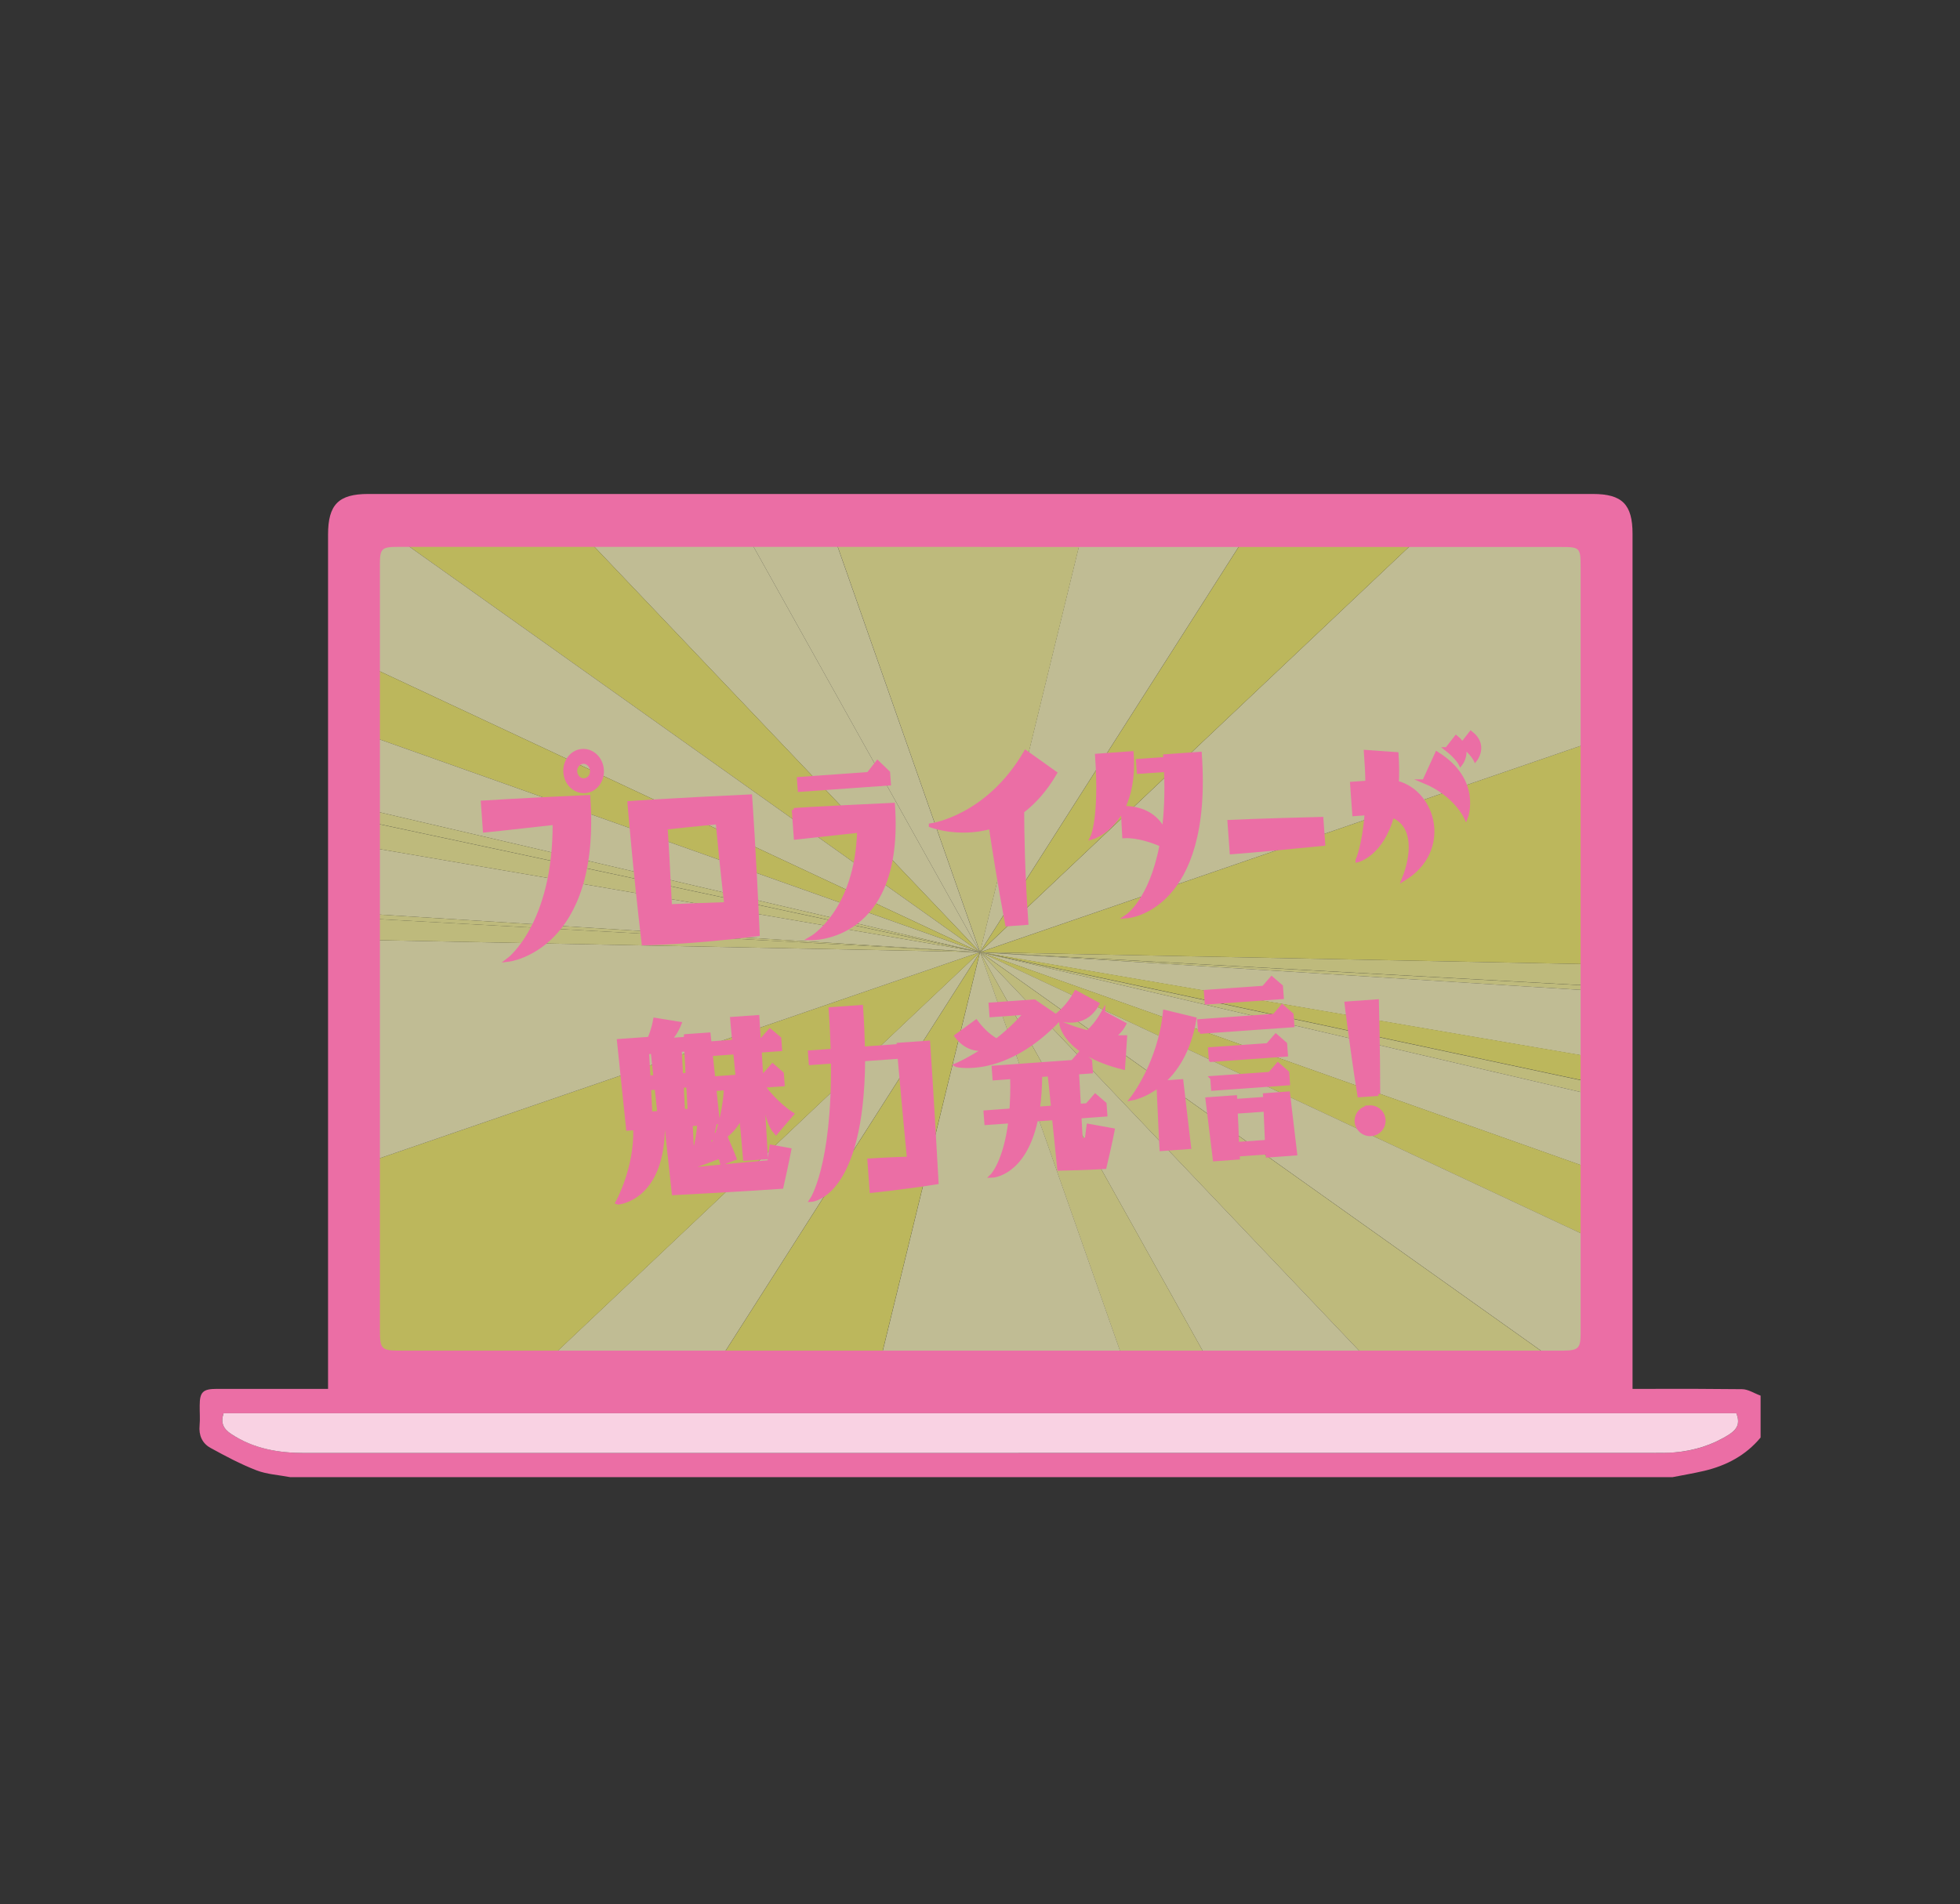
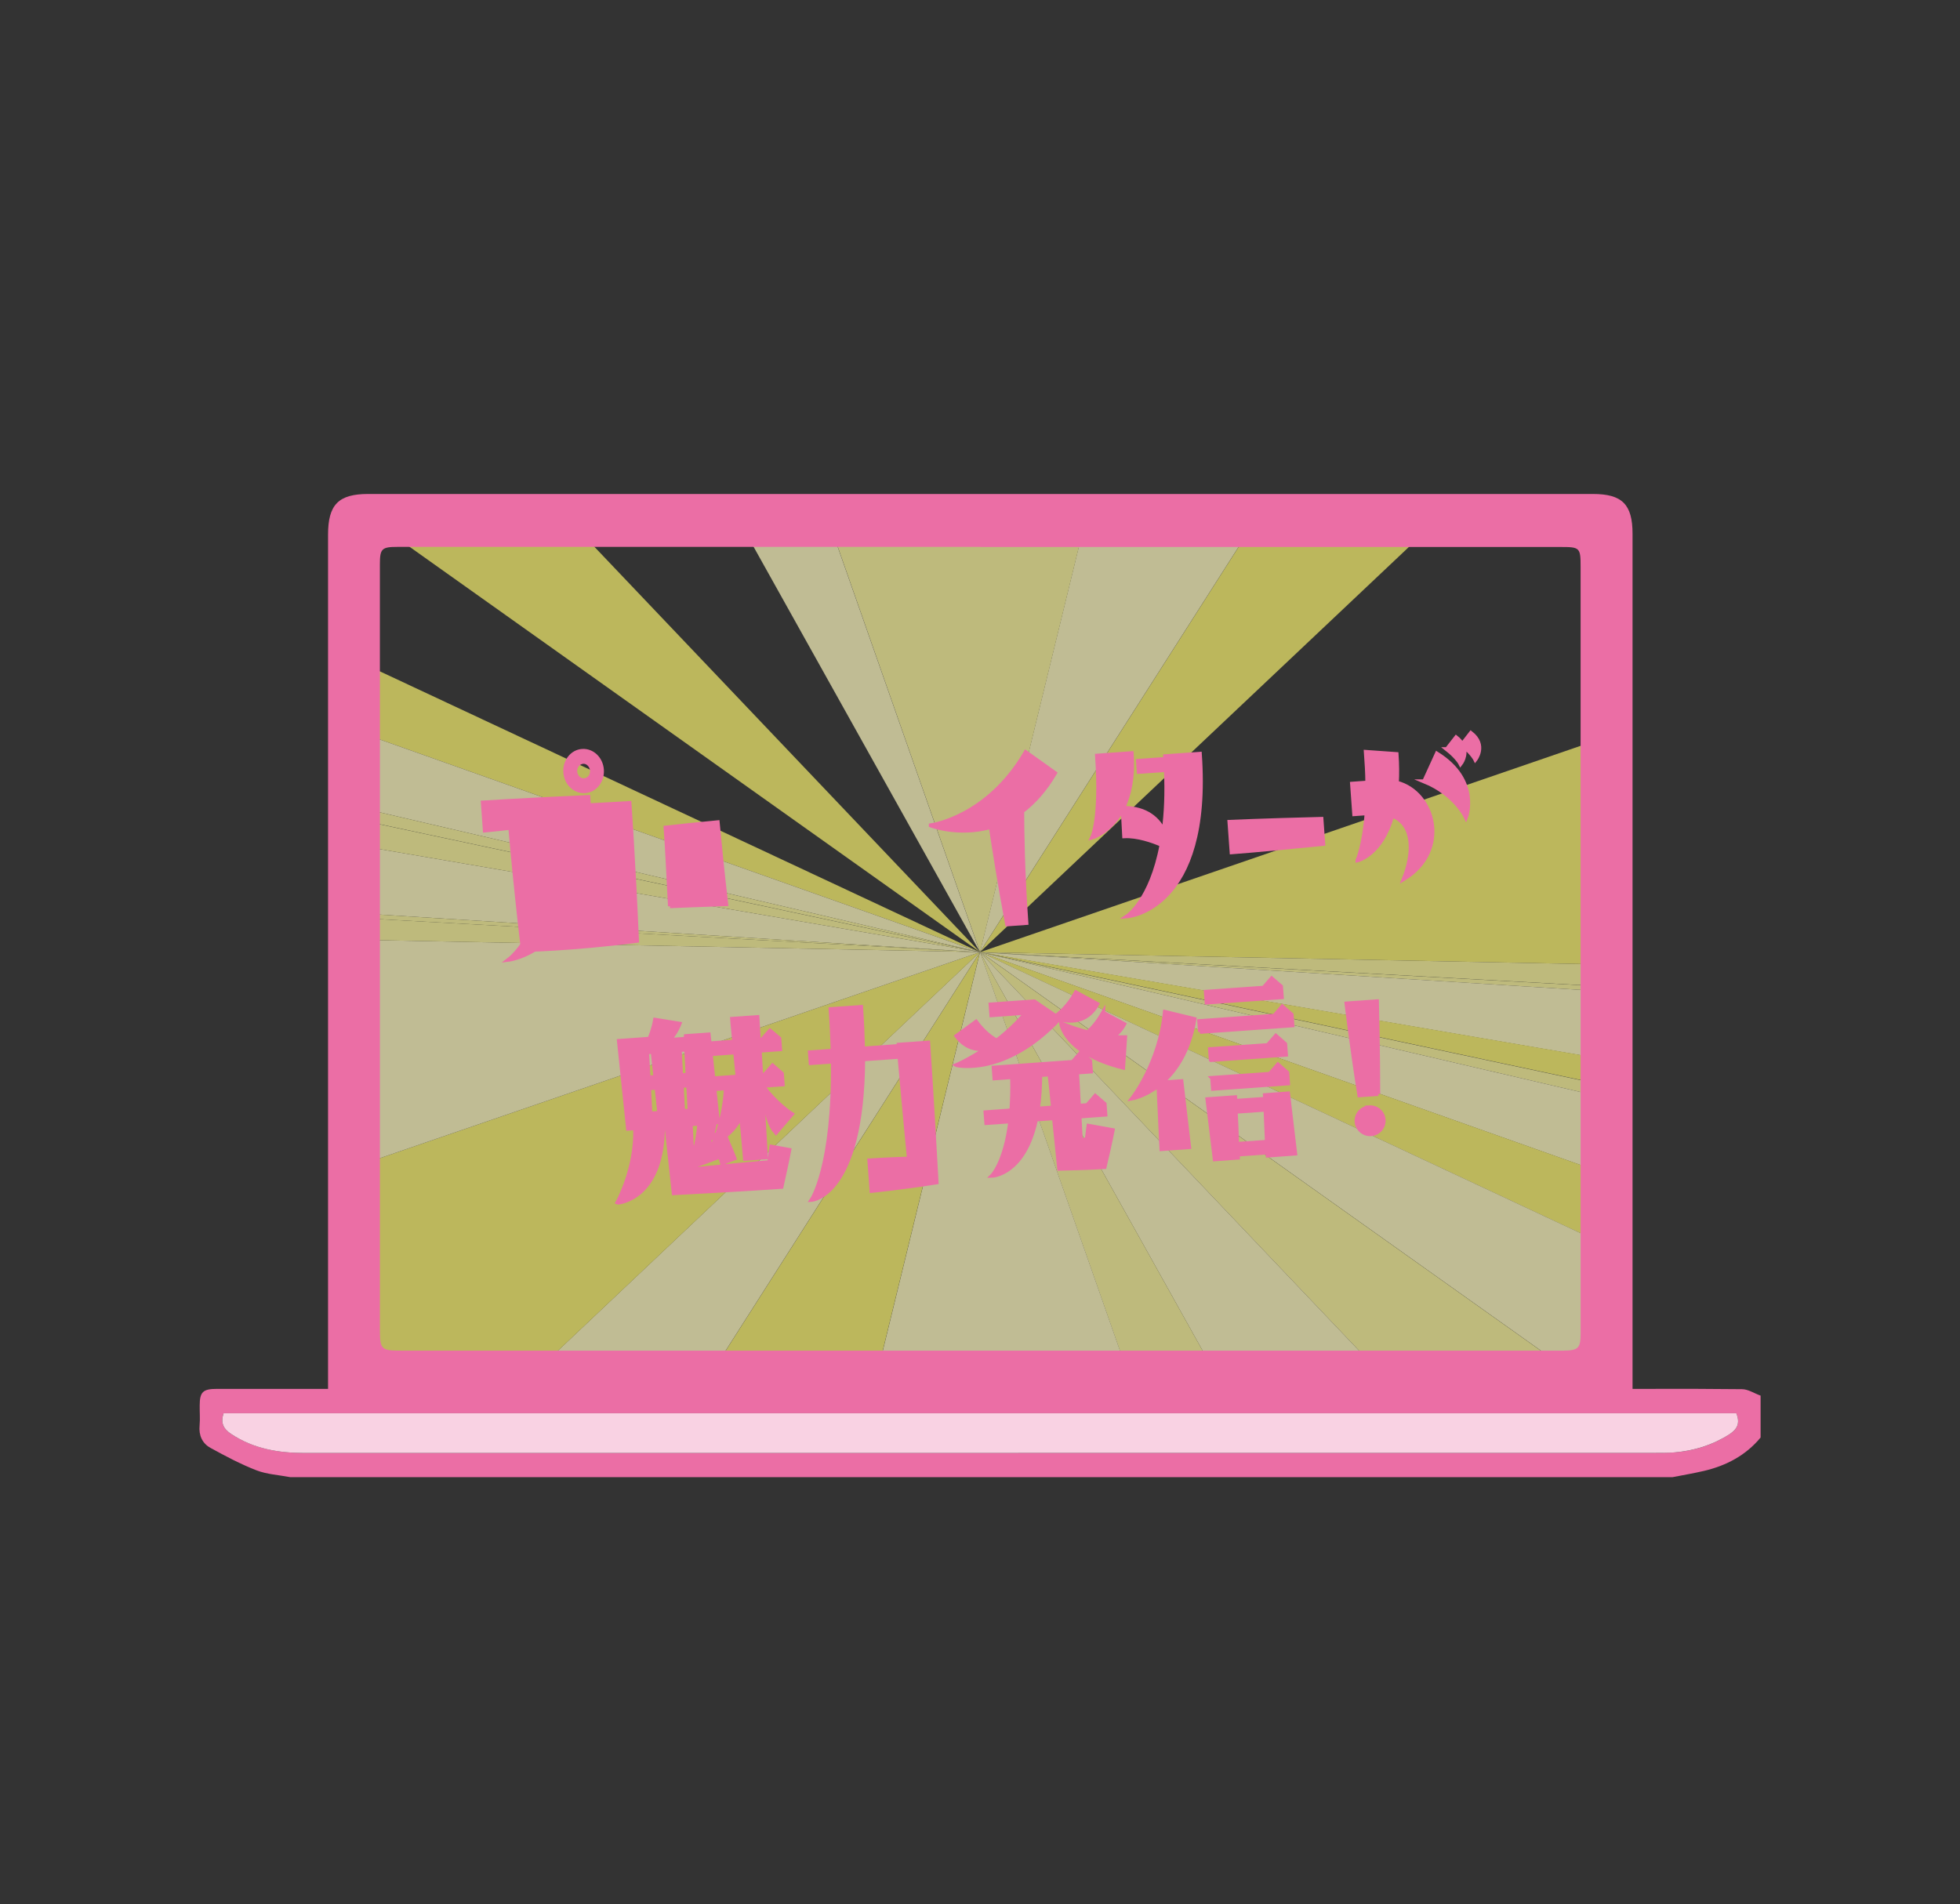
<svg xmlns="http://www.w3.org/2000/svg" id="_レイヤー_2" data-name="レイヤー 2" viewBox="0 0 197.76 192.17">
  <rect x="0" y="0" width="197.76" height="192.17" fill="#333333" stroke="none" />
  <defs>
    <style>
      .cls-1 {
        stroke: #eb6ea5;
        stroke-miterlimit: 10;
        stroke-width: .4px;
      }

      .cls-1, .cls-2 {
        fill: #eb6ea5;
      }

      .cls-3 {
        clip-path: url(#clippath);
      }

      .cls-4 {
        fill: none;
      }

      .cls-4, .cls-5, .cls-6, .cls-2, .cls-7, .cls-8 {
        stroke-width: 0px;
      }

      .cls-5 {
        fill: #fcf6bd;
      }

      .cls-6 {
        fill: #f9d2e3;
      }

      .cls-9 {
        opacity: .7;
      }

      .cls-7 {
        fill: #faf49b;
      }

      .cls-8 {
        fill: #f6ef6e;
      }
    </style>
    <clipPath id="clippath">
      <rect class="cls-4" x="37.15" y="48.85" width="124.77" height="89.14" />
    </clipPath>
  </defs>
  <g id="_レイヤー_1-2" data-name="レイヤー 1">
    <g>
      <g class="cls-3">
        <g class="cls-9">
          <g>
            <path class="cls-8" d="M168.76,72.08c.01,8.47.01,16.92.01,25.39l-69.84-1.38h-.05s69.87-24.01,69.87-24.01Z" />
            <path class="cls-7" d="M168.77,97.47v2.45l-69.84-3.83,69.84,1.38Z" />
            <path class="cls-7" d="M168.77,99.92v.56l-69.84-4.38,69.84,3.83Z" />
            <path class="cls-5" d="M168.77,100.48v7.6l-69.84-11.98,69.84,4.38Z" />
            <path class="cls-8" d="M168.77,108.07v2.9l-69.84-14.89,69.84,11.98Z" />
            <path class="cls-7" d="M168.77,110.98v1.39l-69.84-16.27,69.84,14.89Z" />
            <path class="cls-5" d="M168.77,112.37c0,2.82,0,5.66-.01,8.49l-69.85-24.76h.02l69.84,16.27Z" />
            <path class="cls-8" d="M98.91,96.09l69.85,24.76c.01,2.65.01,5.3,0,7.95l-69.86-32.71h.01Z" />
-             <path class="cls-5" d="M168.76,52.24c0,6.62.01,13.23,0,19.84l-69.87,24h0s48.83-46.14,48.83-46.14h18.72c2.23,0,2.32.07,2.32,2.3Z" />
            <path class="cls-5" d="M168.76,128.8v12.99c0,1.67-.28,1.93-1.94,1.95-.29.01-.58.01-.87.01l-67.05-47.67,69.86,32.71Z" />
            <path class="cls-7" d="M98.9,96.09l67.05,47.67c-.95,0-1.91-.01-2.86-.01h-18.88l-45.33-47.66h.01Z" />
            <path class="cls-8" d="M147.72,49.94l-48.83,46.13,29.44-46.13h19.4Z" />
            <path class="cls-5" d="M144.22,143.75h-18.72l-26.62-47.66,45.33,47.66Z" />
            <path class="cls-5" d="M128.32,49.94l-29.44,46.13,11.25-46.13h18.18Z" />
            <path class="cls-7" d="M125.5,143.75h-9.89l-16.73-47.66,26.62,47.66Z" />
            <path class="cls-5" d="M98.89,96.09l16.73,47.66h-28.36l11.62-47.66h.01Z" />
            <path class="cls-7" d="M110.14,49.94l-11.25,46.13h0s-.01.01-.01.01l-16.19-46.14h27.46Z" />
            <path class="cls-8" d="M98.87,96.09l-11.62,47.66h-18.78l30.41-47.66Z" />
            <path class="cls-5" d="M82.68,49.94l16.19,46.14-25.76-46.14h9.57Z" />
-             <path class="cls-5" d="M73.11,49.94l25.76,46.14-43.88-46.14h18.13Z" />
            <path class="cls-8" d="M54.99,49.94l43.88,46.14L33.95,49.94h21.04Z" />
            <path class="cls-5" d="M98.87,96.09l-30.41,47.66h-20.05l50.44-47.66h.01Z" />
-             <path class="cls-5" d="M98.87,96.08h-.02L28.63,63.21v-11.23c0-1.83.22-2.04,2.08-2.04h3.24l64.92,46.14Z" />
            <path class="cls-8" d="M98.86,96.09l-50.44,47.66h-17.2c-2.48,0-2.59-.08-2.59-2.6v-20.94l70.23-24.12Z" />
            <path class="cls-5" d="M98.86,96.09l-70.23,24.12v-25.52l70.12,1.39h.12Z" />
            <path class="cls-8" d="M28.63,63.21l70.22,32.87-70.22-24.89v-7.98Z" />
            <path class="cls-5" d="M28.63,71.19l70.22,24.89-70.22-16.36v-8.54Z" />
            <path class="cls-5" d="M98.85,96.08h-.1l-.6-.03-69.52-4.36v-7.66l70.22,12.05Z" />
            <path class="cls-7" d="M98.85,96.08l-70.22-12.05v-2.91l70.22,14.97Z" />
            <path class="cls-7" d="M98.85,96.08l-70.22-14.97v-1.39l70.22,16.36Z" />
            <path class="cls-7" d="M98.75,96.08l-70.12-1.39v-2.46l69.52,3.82.6.03Z" />
            <path class="cls-7" d="M98.15,96.05l-69.52-3.82v-.54l69.52,4.36Z" />
          </g>
        </g>
      </g>
      <g>
        <path class="cls-2" d="M33.1,140.16v-1.55c0-28.22,0-56.44,0-84.66,0-3.03,1.06-4.1,4.05-4.1,41.19,0,82.38,0,123.57,0,2.95,0,4,1.05,4,4.02,0,28.18,0,56.37,0,84.55v1.74h1.33c6.33,0,3.38-.02,9.71.03.63,0,1.25.43,1.88.65v4.23c-1.49,1.8-3.45,2.83-5.68,3.36-1.06.25-2.14.43-3.21.64H29.29c-1.14-.22-2.35-.28-3.41-.69-1.6-.62-3.14-1.44-4.65-2.27-.83-.46-1.19-1.27-1.09-2.27.06-.66,0-1.33.01-2,0-1.36.32-1.68,1.72-1.68h11.23ZM98.91,55.19c-19.59,0-39.19,0-58.78,0-1.61,0-1.8.17-1.8,1.76,0,25.7,0,51.39,0,77.09,0,2.18.09,2.26,2.24,2.26,38,0,76.01,0,114.01,0,1.07,0,2.15.01,3.22,0,1.44-.02,1.68-.26,1.68-1.69,0-25.81,0-51.61,0-77.42,0-1.93-.08-1.99-2.01-1.99-19.52,0-39.04,0-58.56,0ZM22.56,142.62c-.32.98-.03,1.57.78,2.1,2.26,1.48,4.76,1.91,7.4,1.91,51.56-.01,84.54,0,136.1-.01.7,0,1.41,0,2.11-.05,1.98-.16,3.83-.73,5.53-1.82.8-.51,1.12-1.11.71-2.13H22.56Z" />
        <path class="cls-6" d="M22.56,142.62h152.63c.41,1.02.09,1.61-.71,2.13-1.69,1.08-3.54,1.65-5.53,1.82-.7.06-1.41.05-2.11.05-51.56,0-84.54,0-136.1.01-2.64,0-5.14-.42-7.4-1.91-.81-.53-1.1-1.13-.78-2.1Z" />
      </g>
      <g>
        <path class="cls-1" d="M48.73,80.99s2.67-.19,10.63-.56c1.09,15.33-8.03,16.42-8.03,16.42,0,0,4.69-3.53,4.63-13.81-5.17.59-7.04.77-7.04.77l-.2-2.82ZM60.73,77.68c.08,1.12-.68,2.09-1.7,2.16-1.02.07-1.91-.77-1.99-1.9-.08-1.12.68-2.09,1.7-2.16,1.02-.07,1.91.77,1.99,1.9ZM59.73,77.75c-.04-.49-.44-.91-.91-.87s-.82.5-.78.99c.04.52.44.91.91.87s.82-.47.78-.99Z" />
-         <path class="cls-1" d="M63.51,81.04s4.21-.3,12.18-.67c0,0,.41,5.76.76,13.9-6.7.86-11.51.93-11.51.93-.88-7.41-1.43-14.15-1.43-14.15ZM67.6,91.45c1.4-.07,3.3-.12,5.67-.21-.39-3.36-.68-6.35-.86-8.26-2.19.21-3.93.39-5.25.54.12,1.67.26,4.39.44,7.93Z" />
-         <path class="cls-1" d="M80.09,81.74s2.04-.15,10.01-.52c.97,13.71-8.24,13.46-8.24,13.46,0,0,4.6-2.64,4.82-10.85l-6.39.7-.2-2.8ZM89.69,79.07l-9,.64-.08-1.1,7.01-.5.92-1.17,1.07,1.03.08,1.1Z" />
+         <path class="cls-1" d="M63.51,81.04c0,0,.41,5.76.76,13.9-6.7.86-11.51.93-11.51.93-.88-7.41-1.43-14.15-1.43-14.15ZM67.6,91.45c1.4-.07,3.3-.12,5.67-.21-.39-3.36-.68-6.35-.86-8.26-2.19.21-3.93.39-5.25.54.12,1.67.26,4.39.44,7.93Z" />
        <path class="cls-1" d="M93.92,83.29s5.71-.74,9.57-7.38l2.96,2.11c-1.01,1.73-2.15,2.96-3.31,3.85,0,1.82.05,6.06.42,11.27l-1.94.14c-.77-4.08-1.32-7.65-1.65-9.83-3.27.92-6.05-.15-6.05-.15Z" />
        <path class="cls-1" d="M117.57,76.32l3.49-.25c1.12,15.8-7.33,16.4-7.33,16.4,0,0,2.42-1.6,3.47-7.22-.88-.38-2.42-.93-3.77-.86l-.15-2.77c-1.21,2.35-3.08,2.89-3.08,2.89,0,0,.94-1.86.49-8.25l3.49-.25c.18,2.47-.25,4.26-.86,5.52,2.43,0,3.57,1.21,4.1,2.3.23-1.73.33-3.75.22-6.13l-2.74.19-.08-1.1,2.77-.2-.02-.27Z" />
        <path class="cls-1" d="M124.05,82.94s3.25-.15,9.28-.3l.18,2.52c-6.6.66-9.24.85-9.24.85l-.22-3.07Z" />
        <path class="cls-1" d="M136.97,86.81s.67-1.44.92-4.74l-1.25.09-.22-3.07,1.54-.11c0-.95-.07-1.96-.15-3.1l3.1.22c.07,1.05.08,2.02.03,2.89,3.8.97,5.38,6.85.71,9.7.99-2.48,1.16-5.46-1.18-6.38-1.09,3.96-3.5,4.51-3.5,4.51ZM143.7,78.85l1.28-2.8c4.36,2.71,2.93,6.43,2.93,6.43,0,0-1.05-2.33-4.21-3.63ZM145.99,75.6l.93-1.19c.28.22.47.45.62.68l.87-1.12c1.59,1.23.45,2.68.45,2.68,0,0-.28-.58-1.22-1.37.4.96-.27,1.81-.27,1.81,0,0-.31-.64-1.39-1.49Z" />
        <path class="cls-1" d="M62.31,121.34s1.92-3.45,1.78-7.49l-.72.05c-.76-7.27-.92-8.85-.92-8.85l2.77-.2.02.26h.15c.25-.49.53-1.22.71-2.2l2.46.4c-.3.75-.66,1.28-1.05,1.64l1.69-.12c0-.09-.01-.15,0-.27l2.3-.16c.76,7.27.94,8.85.94,8.85l-.94.07.61.15c-.18.94-.46,1.58-.78,2.04l.82-.19c-.06-.22-.14-.45-.23-.71l.43-.16c.31-.9.8-2.68.89-4.63l-.94.07-.08-1.08,2.2-.16-.24-2.45-2.13.15-.08-1.08,2.11-.15c-.17-1.75-.21-2.3-.21-2.3l2.55-.18.14,2.31.31-.02.82-.92.94.79.08,1.08-2.06.15c.05.68.08,1.49.15,2.46l.33-.02.82-.94.94.82.08,1.08-2.11.15c.11,1.87.25,4.22.42,7.21l-2.11.15c-.13-1.58-.26-3-.39-4.27-.52,1.03-1.12,1.62-1.6,1.97.58,1.35.93,2.25.93,2.25l-1.25.49s-.08-.21-.22-.67c-1.59.62-2.62.96-2.62.96l-.1-.48c.02.26.01.53.04.81,3.55-.36,6.29-.6,7.67-.72.11-.98.2-1.56.2-1.56l1.81.33s-.24,1.28-.79,3.72c0,0-3.75.27-10.87.64-.45-4.22-.68-6.22-.76-7.05l-.33.02c.1,7.65-4.53,7.98-4.53,7.98ZM65.43,108.74l.7-.05-.27-2.54-.57.04c.04.59.08,1.41.14,2.55ZM65.62,112.37l.9-.06c-.09-.96-.19-1.79-.27-2.54l-.77.05c.05.75.09,1.58.14,2.55ZM68.72,108.51l.66-.05c-.03-.73-.09-1.58-.14-2.55l-.66.05c.04.53.07,1.34.14,2.55ZM68.92,112.13l.66-.05c-.02-.57-.08-1.41-.14-2.55l-.66.05c.03.73.09,1.58.14,2.55ZM69.69,113.45c.03.48.07,1.23.12,2.37.11,0,.24-.04.39-.07.13-.61.29-1.48.36-2.36l-.88.06ZM79.9,112.43l-1.61,1.88c-1.29-1.45-1.04-4.36-1.04-4.36,0,0,1.14,1.49,2.65,2.48Z" />
        <path class="cls-1" d="M87.73,117.11s1.51-.11,3.98-.19c-.47-4.82-.78-8.5-.95-10.28l-3.67.26c-.08,13.81-5.19,14.18-5.19,14.18,0,0,2.26-3.31,2.14-13.96l-2.24.16-.08-1.08,2.3-.16c-.05-1.3-.1-2.68-.21-4.2l3.07-.22c.11,1.51.16,2.9.19,4.2l3.6-.26v-.13s2.98-.21,2.98-.21c0,0,.34,4.85.85,14.1-3.56.56-6.56.86-6.56.86l-.22-3.07Z" />
        <path class="cls-1" d="M96.52,107.48s1.28-.55,2.91-1.64c-.9.11-2.01-.08-2.92-1.29l1.97-1.44c.76,1.03,1.57,1.63,2.08,1.9.98-.75,2.04-1.71,2.96-2.81l-3.49.25-.08-1.08,4.41-.31,2.16,1.48c.36-.25,1.28-.99,2.04-2.39l2.16,1.17c-1.09,2-2.94,1.78-3.84,1.51-5.48,5.82-10.34,4.66-10.34,4.66ZM102.05,112.07c.06-.97.12-2.1.07-3.38l-1.78.13-.08-1.08,7.97-.57.82-.94.94.82.08,1.08-1.4.1c.04.5.08,1.49.19,3.36l.83-.06.82-.94.94.81.08,1.08-2.61.19c.03.7.08,1.49.13,2.39.22-.04.42-.05.61-.09.09-.84.17-1.36.17-1.36l2.44.44s-.24,1.27-.82,3.72c0,0-1.58.11-4.58.17l-.52-5.1-1.82.13c-1.19,5.58-4.43,5.68-4.43,5.68,0,0,1.32-1.31,1.84-5.49l-2.42.17-.08-1.08,2.61-.19ZM104.71,111.88l1.54-.11c-.17-1.8-.29-2.82-.35-3.35l-.94.07c-.02,1.3-.09,2.41-.24,3.39ZM111.3,102.2l2.13,1.15c-.33.62-.74,1.02-1.17,1.27.4.06.84.07,1.26.06l-.2,3.06c-5.97-1.49-6.25-4.47-6.25-4.47,0,0,1.09.5,2.67.91.44-.38,1.03-1.04,1.56-1.99Z" />
        <path class="cls-1" d="M116.9,109.54c-1.4,1.09-2.67,1.31-2.67,1.31,0,0,2.79-3.53,3.31-8.73l2.98.72c-.56,3.3-1.94,5.25-3.27,6.41l1.95-.14c.63,5.47.78,6.65.78,6.65l-2.79.2s-.04-.64-.3-6.42ZM121.08,104.13l-.08-1.08,7.57-.54.81-.94.94.82.08,1.08-9.33.66ZM121.75,101.17l-.08-1.08,5.82-.41.82-.94.94.81.08,1.08-7.57.54ZM121.83,110.93l2.79-.2.03.37,3.01-.21-.03-.37,2.33-.17.72,6.06-2.77.2-.02-.31-3.01.21.02.31-2.33.17c-.6-4.97-.74-6.06-.74-6.06ZM122.17,106.96l-.08-1.08,5.82-.41.82-.94.94.82.08,1.08-7.57.54ZM122.3,108.78l5.82-.41.82-.94.94.82.08,1.08-7.57.54-.08-1.08ZM124.82,115.44l3.01-.21-.14-3.25-3.01.21c.05.7.08,1.74.14,3.25Z" />
        <path class="cls-1" d="M139.07,110.39l-1.91.14c-.75-4.65-1.3-9.26-1.3-9.26l3.07-.22s.13,5.29.13,9.34ZM138.15,111.76c-.75.05-1.32.69-1.27,1.43s.71,1.32,1.46,1.26c.75-.05,1.32-.71,1.26-1.46s-.71-1.29-1.46-1.24Z" />
      </g>
    </g>
  </g>
</svg>